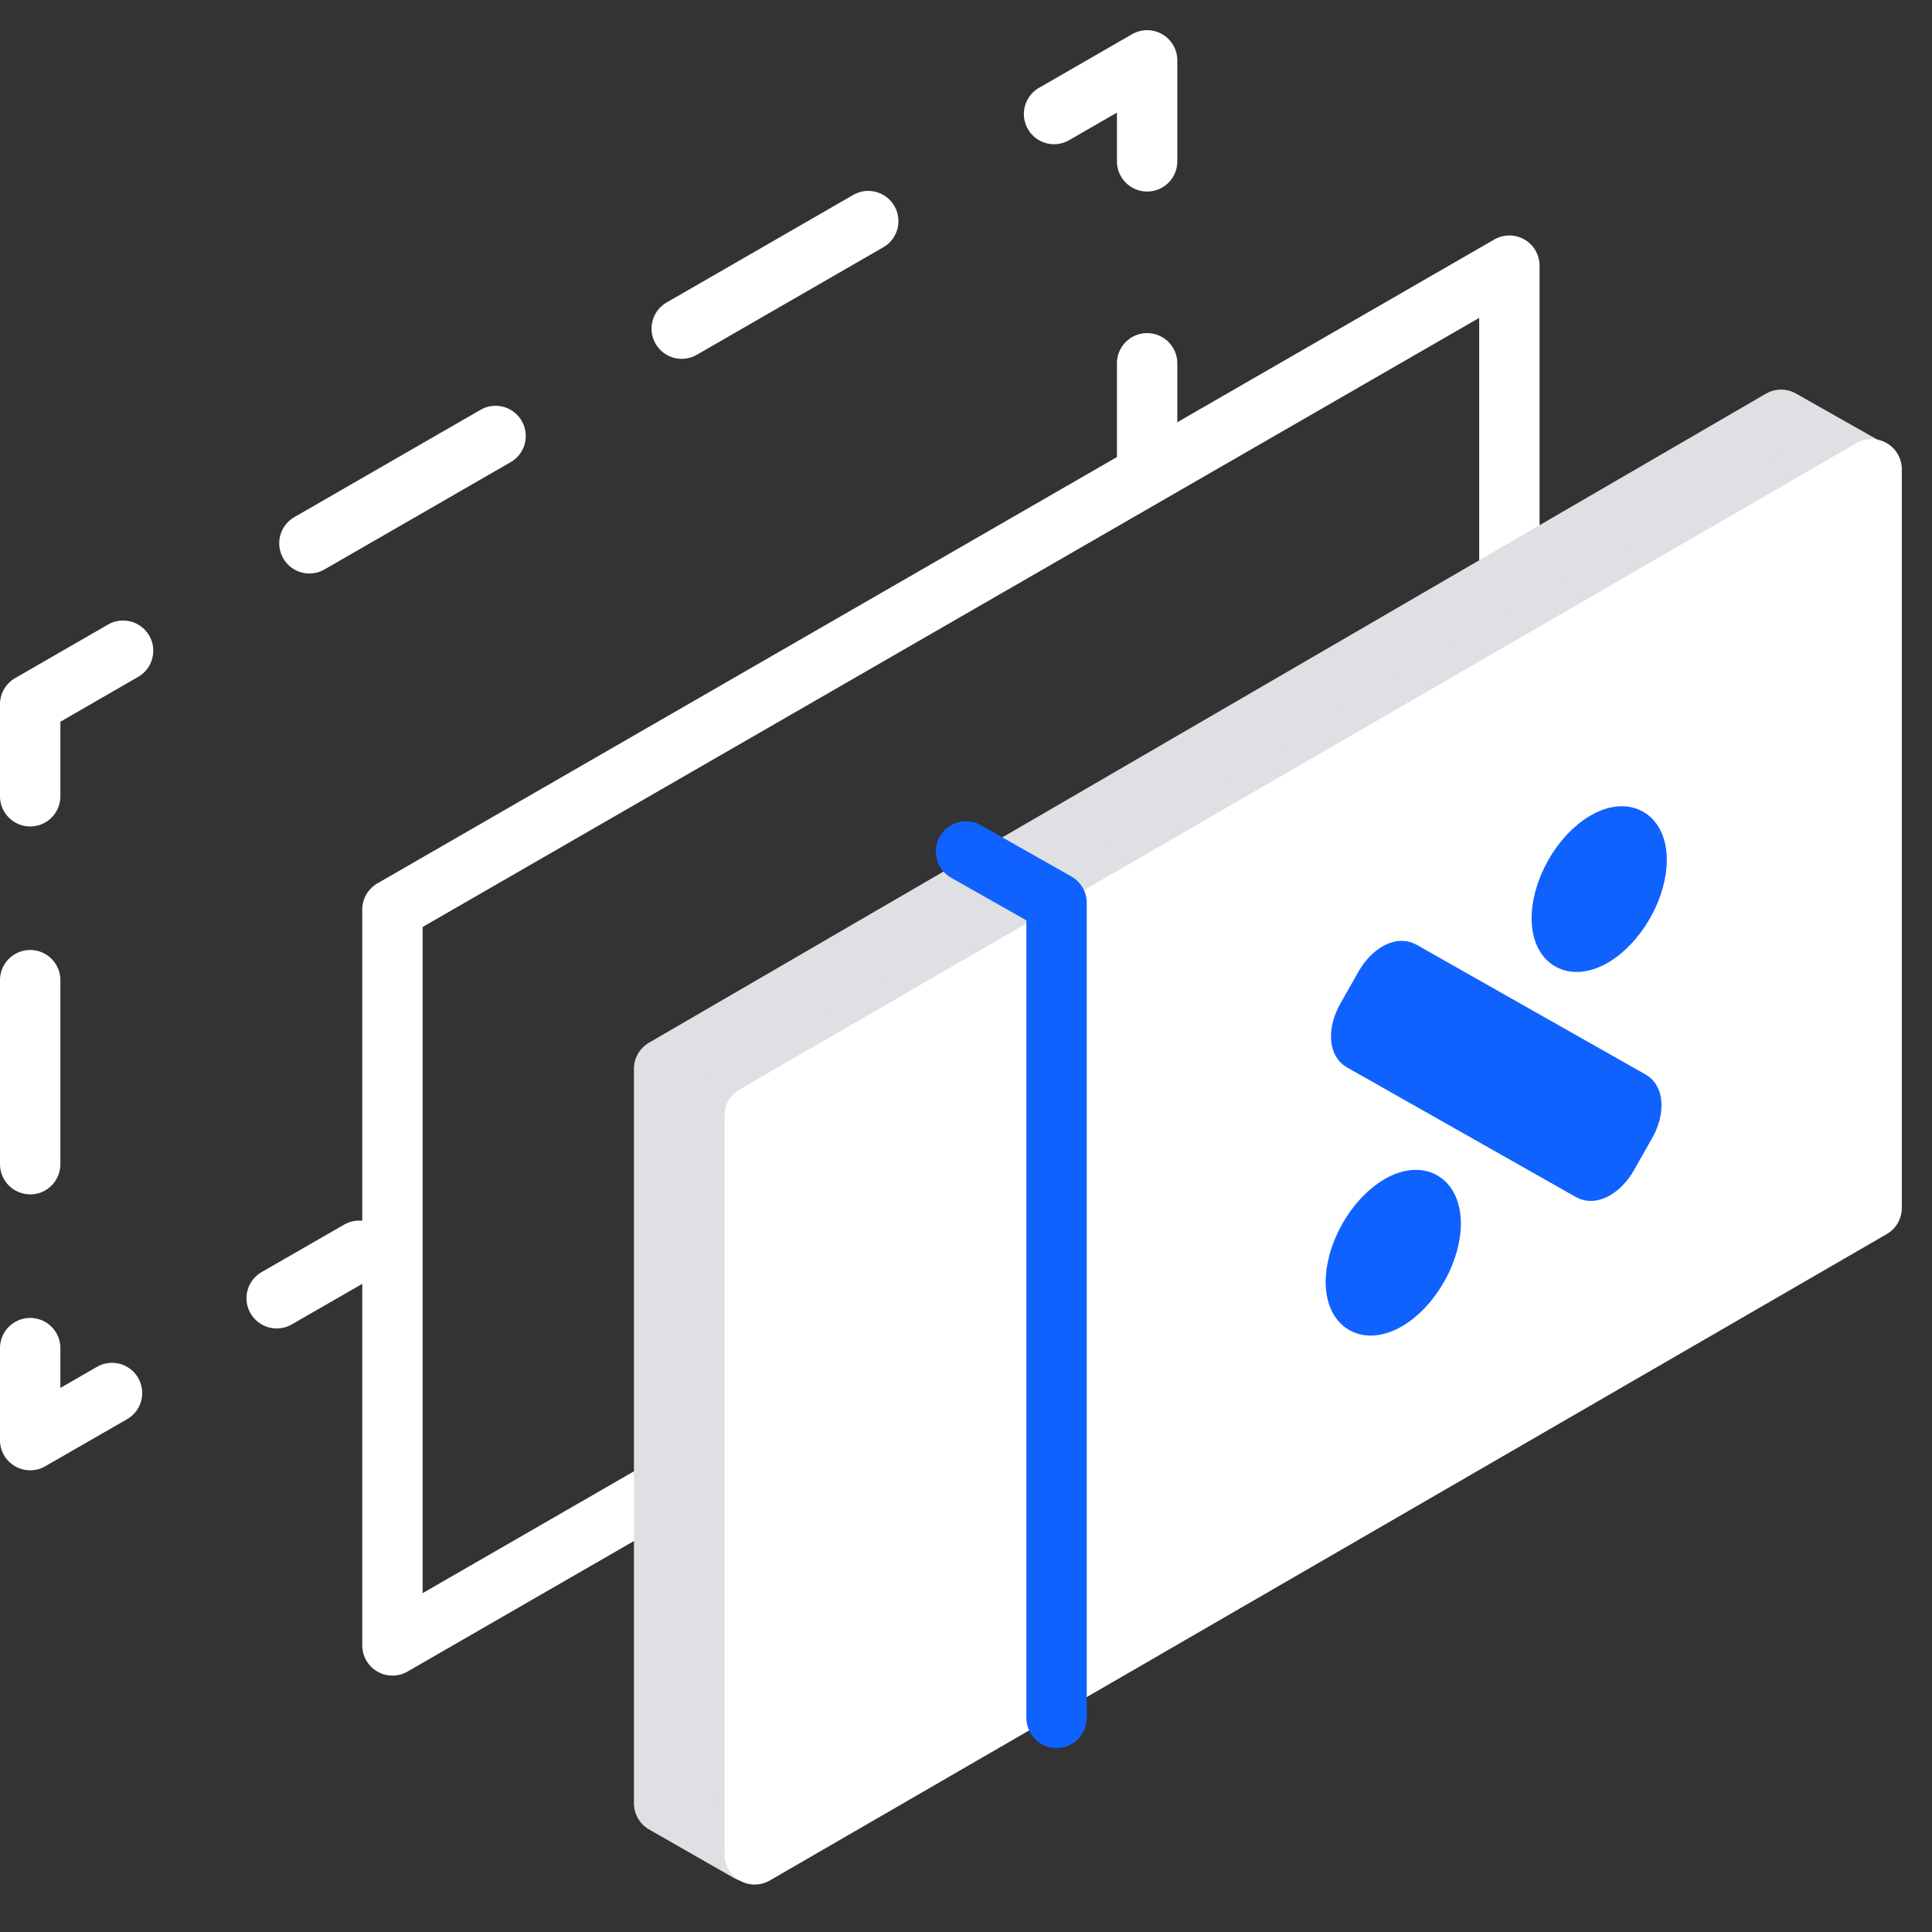
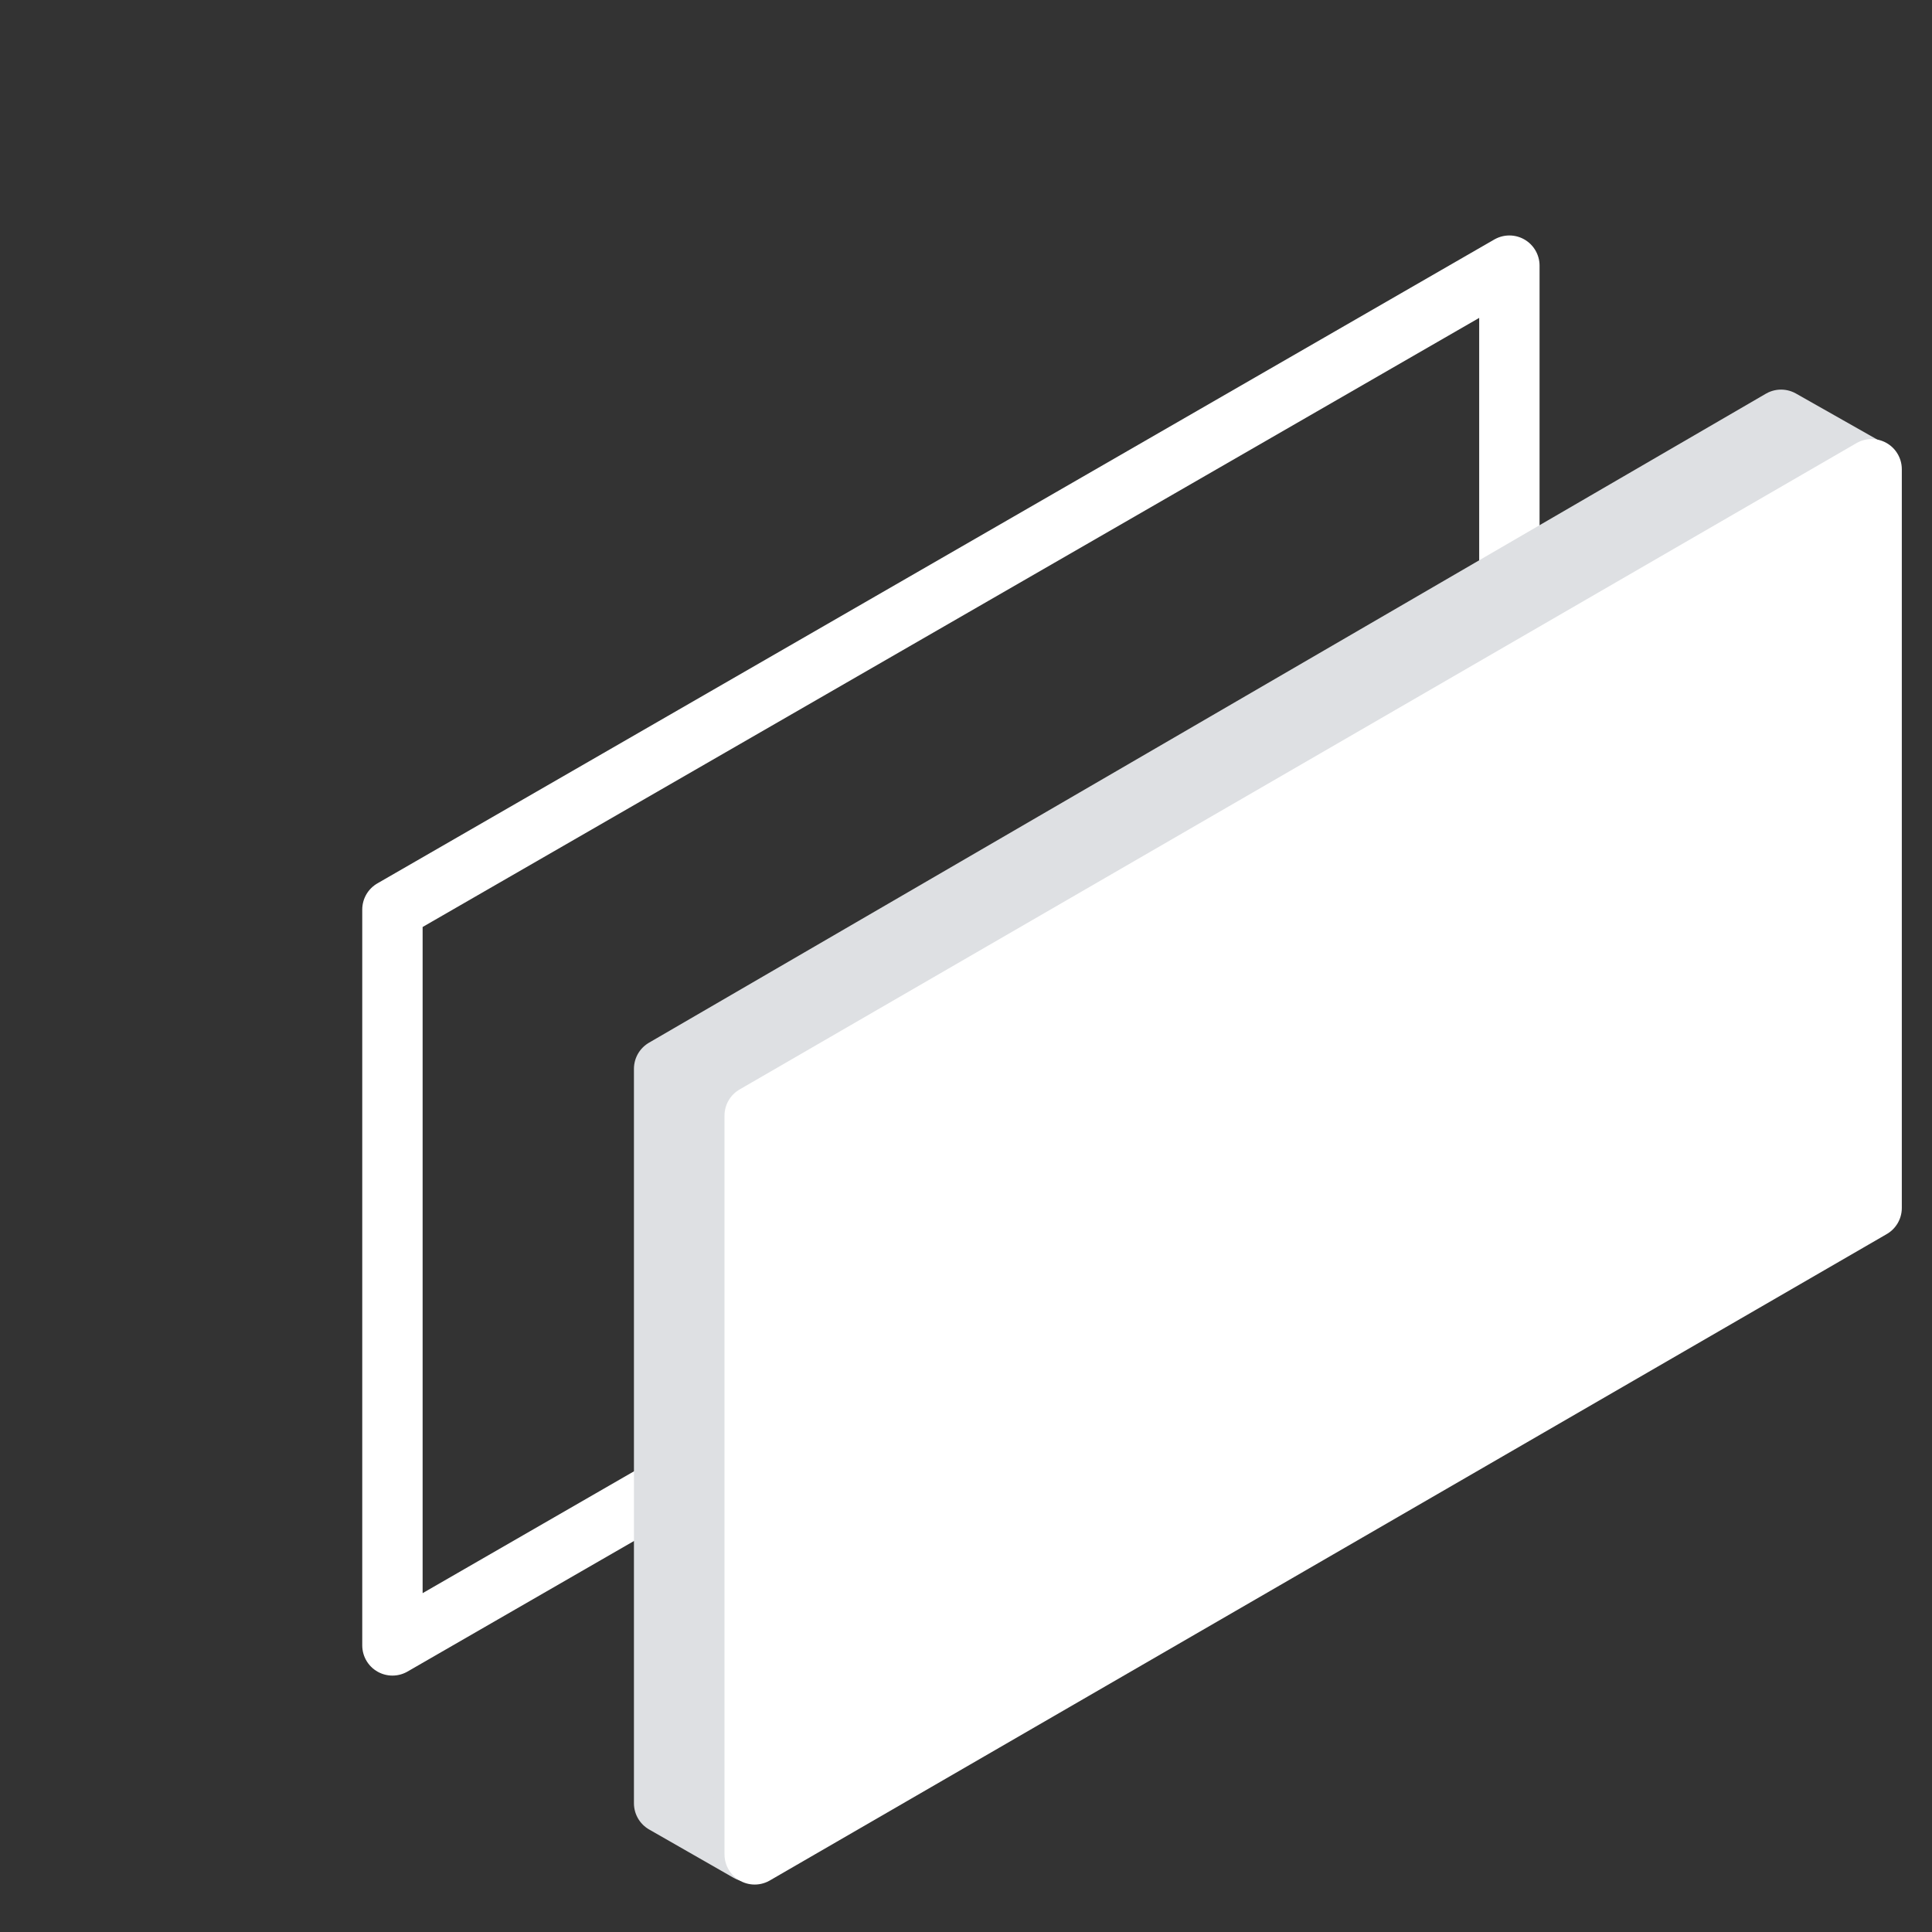
<svg xmlns="http://www.w3.org/2000/svg" class="svg-icon  svg-icon-on-dark " width="64" height="64" fill="none" viewBox="0 0 64 64">
  <rect x="0" y="0" width="64" height="64" fill="#333333" stroke="none" />
-   <path fill="#FFFFFF" fill-rule="evenodd" d="M.5 48.572a1 1 0 0 0 .999 0l2.722-1.566a1 1 0 0 0-.998-1.733L2 45.977v-1.318a1 1 0 1 0-2 0v3.047a1 1 0 0 0 .5.866Zm7.8-5.067a1 1 0 0 0 1.365.368l2.722-1.566a1 1 0 1 0-.998-1.733L8.667 42.14a1 1 0 0 0-.368 1.365ZM1 39.566a1 1 0 0 0 1-1V32.47a1 1 0 0 0-2 0v6.094a1 1 0 0 0 1 1Zm0-12.188a1 1 0 0 0 1-1v-2.47l2.583-1.489a1 1 0 0 0-1-1.732L.502 22.463A1 1 0 0 0 0 23.33v3.047a1 1 0 0 0 1 1Zm8.384-8.88a1 1 0 0 0 1.365.366l6.167-3.554a1 1 0 0 0-.999-1.733L9.751 17.13a1 1 0 0 0-.367 1.366ZM38 16.38a1 1 0 0 0 1-1v-3.345a1 1 0 1 0-2 0v3.346a1 1 0 0 0 1 1Zm-16.283-4.994a1 1 0 0 0 1.366.367l6.166-3.555a1 1 0 1 0-.998-1.733l-6.167 3.555a1 1 0 0 0-.367 1.366ZM38 6.345a1 1 0 0 0 1-1V2a1 1 0 0 0-1.5-.866L34.418 2.91a1 1 0 0 0 1 1.733L37 3.73v1.614a1 1 0 0 0 1 1Z" clip-rule="evenodd" />
-   <path stroke="#FFFFFF" stroke-linecap="round" stroke-linejoin="round" stroke-width="2px" d="M13 30.13v24.376l37-21.33V8.8L13 30.13Z" fill="none" />
+   <path stroke="#FFFFFF" stroke-linecap="round" stroke-linejoin="round" stroke-width="2px" d="M13 30.13v24.376l37-21.33V8.8Z" fill="none" />
  <path fill="#DEE0E3" stroke="#DEE0E3" stroke-linecap="round" stroke-linejoin="round" stroke-width="2px" d="m59 13.906 2.926 1.657-37.13 45.773-2.796-1.6v-24.33l37-21.5Z" />
  <path fill="#FFFFFF" stroke="#FFFFFF" stroke-linecap="round" stroke-linejoin="round" stroke-width="2px" d="M25 36.956v24.472l37-21.413V15.544L25 36.956Z" />
-   <path fill="#1062FE" stroke="#1062FE" stroke-linejoin="round" d="M47.36 39.369c.692.392.713 1.663.047 2.839-.666 1.175-1.767 1.811-2.46 1.42-.691-.392-.712-1.664-.046-2.84.666-1.176 1.767-1.811 2.459-1.42Zm6.869-9.207c-.666 1.176-1.767 1.812-2.46 1.42-.691-.392-.712-1.663-.047-2.84.666-1.175 1.768-1.81 2.46-1.419.692.392.713 1.663.047 2.84Zm.067 7.29-.602 1.064c-.334.588-.884.906-1.23.71l-7.607-4.308c-.346-.196-.357-.832-.024-1.42l.603-1.064c.333-.588.883-.906 1.23-.71l7.607 4.309c.346.195.356.83.023 1.419Z" />
-   <path stroke="#1062FE" stroke-linecap="round" stroke-linejoin="round" stroke-width="2px" d="M35 56.906v-27l-3-1.7" fill="none" />
</svg>